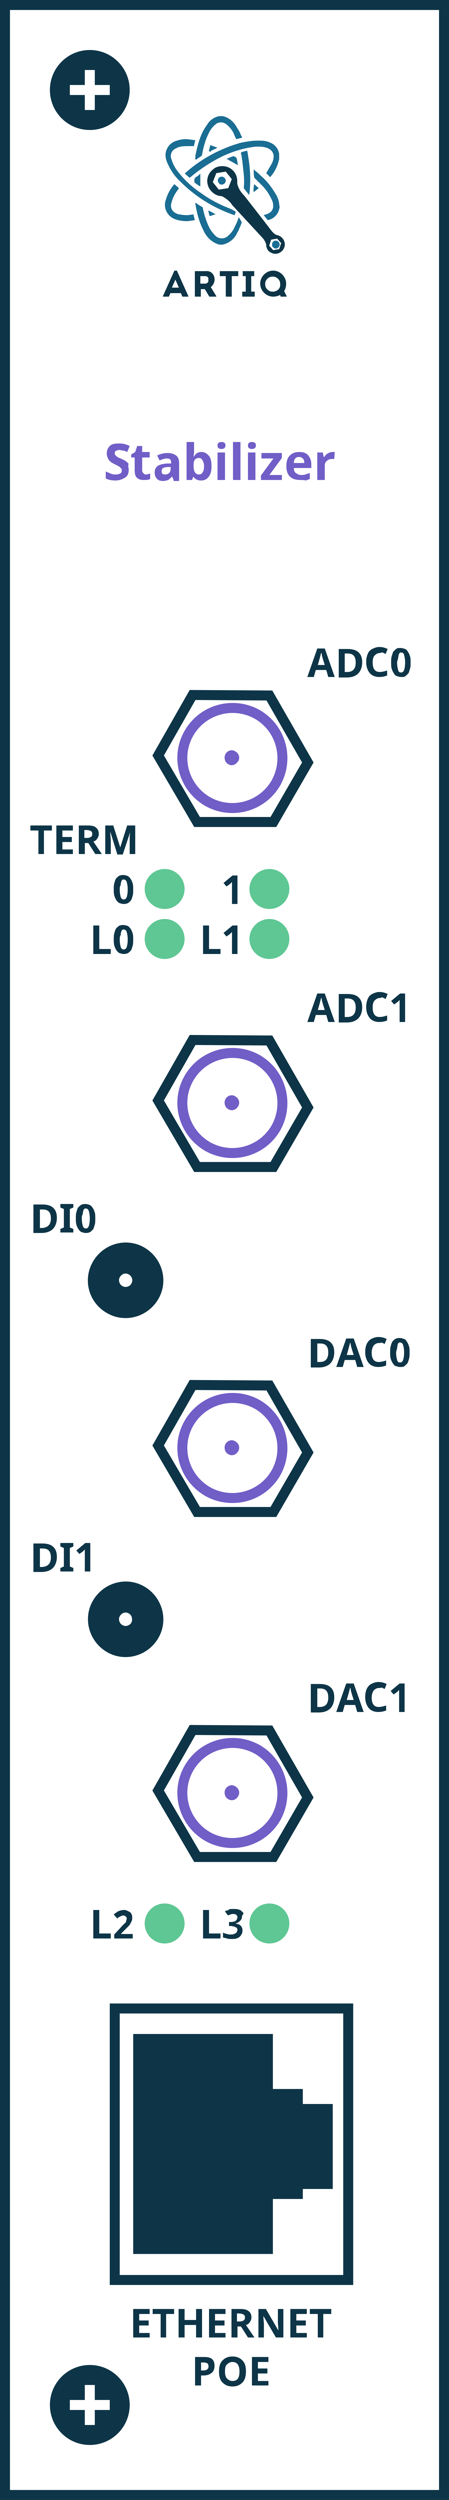
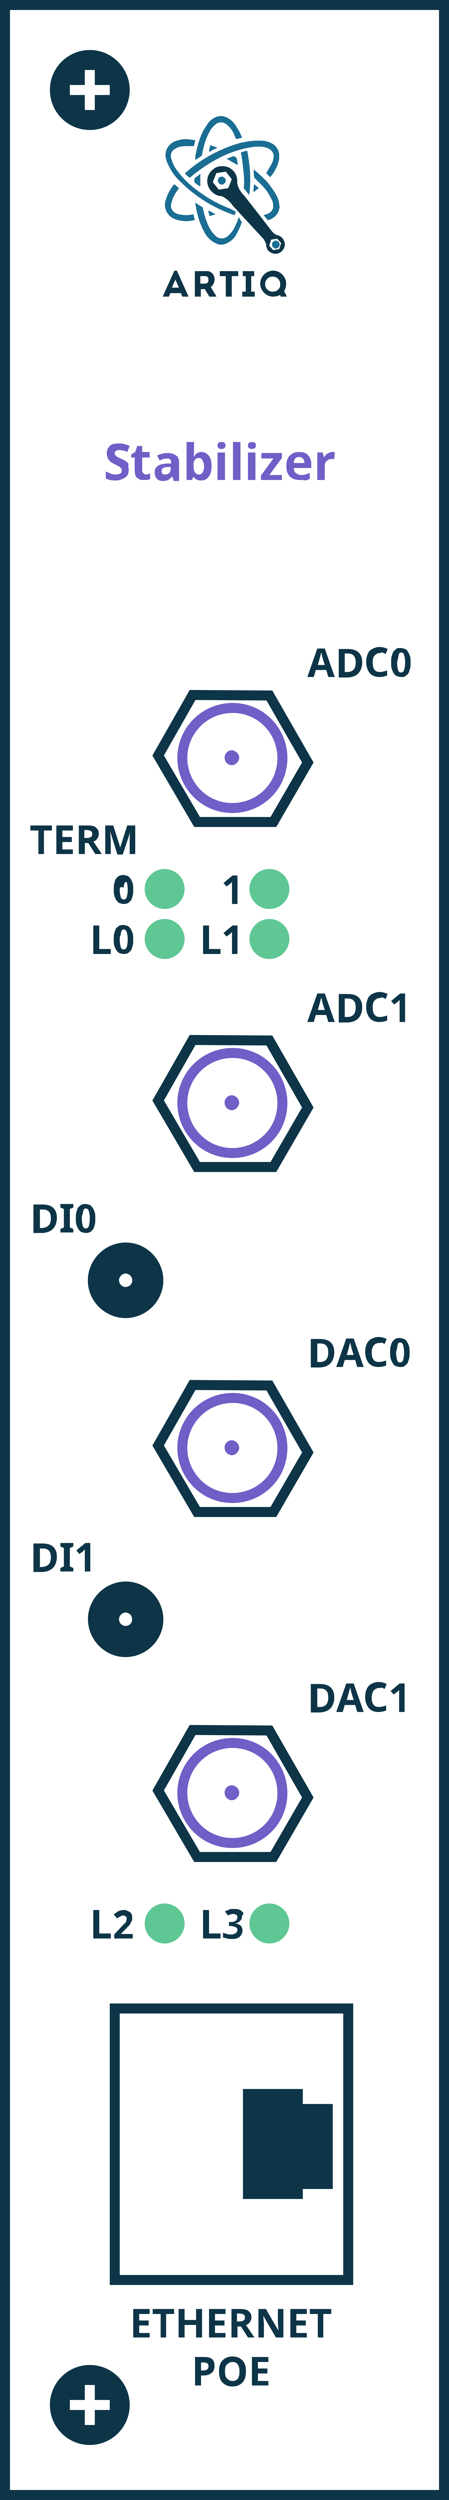
<svg xmlns="http://www.w3.org/2000/svg" version="1.1" x="0px" y="0px" viewBox="3389 147.8 90 500" enable-background="new 3389 147.8 90 500" xml:space="preserve">
  <g id="Kasli">
</g>
  <g id="Kasli_with_backplane">
</g>
  <g id="zotino">
</g>
  <g id="Novo">
</g>
  <g id="IDC_BNC_adapter_copy">
</g>
  <g id="HD68">
</g>
  <g id="Clocker">
</g>
  <g id="Koster">
</g>
  <g id="EEM_Octal">
</g>
  <g id="EEM16x">
</g>
  <g id="BNC_DIO__x28_new_x29_">
</g>
  <g id="Urukul_2_">
</g>
  <g id="Stabiliser">
    <g id="Group_127_1_" transform="translate(764 443)">
      <g id="Group_101_1_">
        <g id="Rectangle_1_14_" transform="translate(-764 -443)">
          <rect x="3389" y="147.8" fill="#FFFFFF" width="90" height="500" />
          <rect x="3390" y="148.8" fill="none" stroke="#0D3547" stroke-width="2" width="88" height="498" />
        </g>
        <g id="Group_100_1_">
          <g enable-background="new    ">
            <path fill="#715EC7" d="M2650.8-201.2c0,0.6-0.2,1.2-0.7,1.5s-1.1,0.6-1.9,0.6c-0.8,0-1.4-0.1-2-0.4v-1.4       c0.5,0.2,0.9,0.4,1.2,0.5c0.3,0.1,0.6,0.1,0.9,0.1c0.3,0,0.6-0.1,0.8-0.2c0.2-0.1,0.3-0.3,0.3-0.6c0-0.1,0-0.3-0.1-0.4       c-0.1-0.1-0.2-0.2-0.3-0.3s-0.5-0.3-0.9-0.5c-0.4-0.2-0.8-0.4-1-0.6c-0.2-0.2-0.4-0.4-0.5-0.7c-0.1-0.3-0.2-0.5-0.2-0.9       c0-0.6,0.2-1.1,0.6-1.5c0.4-0.4,1-0.5,1.8-0.5c0.4,0,0.7,0,1.1,0.1s0.7,0.2,1.1,0.4l-0.5,1.2c-0.4-0.2-0.7-0.3-0.9-0.3       s-0.5-0.1-0.7-0.1c-0.3,0-0.5,0.1-0.7,0.2c-0.2,0.1-0.2,0.3-0.2,0.5c0,0.1,0,0.2,0.1,0.3c0.1,0.1,0.2,0.2,0.3,0.3       c0.1,0.1,0.5,0.3,1,0.5c0.7,0.3,1.1,0.6,1.4,1C2650.6-202.1,2650.8-201.7,2650.8-201.2z" />
            <path fill="#715EC7" d="M2654.2-200.3c0.3,0,0.6-0.1,0.9-0.2v1.1c-0.4,0.2-0.8,0.2-1.4,0.2c-0.6,0-1-0.2-1.3-0.5       c-0.3-0.3-0.4-0.8-0.4-1.4v-2.6h-0.7v-0.6l0.8-0.5l0.4-1.2h1v1.2h1.5v1.1h-1.5v2.6c0,0.2,0.1,0.4,0.2,0.5       C2653.9-200.4,2654-200.3,2654.2-200.3z" />
            <path fill="#715EC7" d="M2659.8-199.2l-0.3-0.7h0c-0.3,0.3-0.5,0.5-0.8,0.7c-0.3,0.1-0.6,0.2-1,0.2c-0.5,0-0.9-0.1-1.2-0.4       c-0.3-0.3-0.5-0.7-0.5-1.3c0-0.6,0.2-1,0.6-1.3c0.4-0.3,1-0.4,1.8-0.5l0.9,0v-0.2c0-0.6-0.3-0.8-0.8-0.8       c-0.4,0-0.9,0.1-1.5,0.4l-0.5-1c0.6-0.3,1.3-0.5,2.1-0.5c0.7,0,1.3,0.2,1.7,0.5s0.6,0.8,0.6,1.5v3.6H2659.8z M2659.3-201.8       l-0.6,0c-0.4,0-0.8,0.1-1,0.2c-0.2,0.1-0.3,0.4-0.3,0.7c0,0.4,0.2,0.6,0.7,0.6c0.3,0,0.6-0.1,0.8-0.3c0.2-0.2,0.3-0.5,0.3-0.8       V-201.8z" />
            <path fill="#715EC7" d="M2665.4-204.8c0.6,0,1.1,0.3,1.5,0.8c0.4,0.5,0.5,1.2,0.5,2.1c0,0.9-0.2,1.6-0.6,2.1s-0.9,0.7-1.5,0.7       c-0.6,0-1.1-0.2-1.5-0.7h-0.1l-0.2,0.6h-1.1v-7.6h1.5v1.8c0,0.2,0,0.6-0.1,1.1h0.1C2664.2-204.5,2664.7-204.8,2665.4-204.8z        M2664.9-203.6c-0.4,0-0.6,0.1-0.8,0.3c-0.2,0.2-0.3,0.6-0.3,1.1v0.2c0,0.6,0.1,1,0.3,1.3c0.2,0.3,0.5,0.4,0.8,0.4       c0.3,0,0.5-0.1,0.7-0.4c0.2-0.3,0.3-0.7,0.3-1.2s-0.1-0.9-0.3-1.2C2665.4-203.5,2665.2-203.6,2664.9-203.6z" />
            <path fill="#715EC7" d="M2668.6-206.1c0-0.5,0.3-0.7,0.8-0.7c0.5,0,0.8,0.2,0.8,0.7c0,0.2-0.1,0.4-0.2,0.5       c-0.1,0.1-0.3,0.2-0.6,0.2C2668.9-205.4,2668.6-205.6,2668.6-206.1z M2670.1-199.2h-1.5v-5.5h1.5V-199.2z" />
            <path fill="#715EC7" d="M2673.2-199.2h-1.5v-7.6h1.5V-199.2z" />
            <path fill="#715EC7" d="M2674.7-206.1c0-0.5,0.3-0.7,0.8-0.7c0.5,0,0.8,0.2,0.8,0.7c0,0.2-0.1,0.4-0.2,0.5       c-0.1,0.1-0.3,0.2-0.6,0.2C2675-205.4,2674.7-205.6,2674.7-206.1z M2676.2-199.2h-1.5v-5.5h1.5V-199.2z" />
            <path fill="#715EC7" d="M2681.6-199.2h-4.3v-0.9l2.5-3.4h-2.4v-1.1h4.1v1l-2.5,3.4h2.5V-199.2z" />
            <path fill="#715EC7" d="M2685.2-199.2c-0.9,0-1.6-0.2-2.1-0.7c-0.5-0.5-0.7-1.2-0.7-2.1c0-0.9,0.2-1.6,0.7-2.1       c0.5-0.5,1.1-0.7,1.9-0.7c0.8,0,1.4,0.2,1.8,0.7s0.6,1,0.6,1.8v0.7h-3.5c0,0.4,0.1,0.8,0.4,1s0.6,0.4,1,0.4       c0.3,0,0.6,0,0.9-0.1s0.6-0.2,0.9-0.3v1.2c-0.3,0.1-0.5,0.2-0.8,0.3C2685.9-199.2,2685.6-199.2,2685.2-199.2z M2684.9-203.8       c-0.3,0-0.6,0.1-0.7,0.3c-0.2,0.2-0.3,0.5-0.3,0.9h2.1c0-0.4-0.1-0.7-0.3-0.9C2685.5-203.7,2685.3-203.8,2684.9-203.8z" />
            <path fill="#715EC7" d="M2691.6-204.8c0.2,0,0.4,0,0.5,0l-0.1,1.4c-0.1,0-0.3,0-0.4,0c-0.5,0-0.8,0.1-1.1,0.4       c-0.3,0.2-0.4,0.6-0.4,1v2.8h-1.5v-5.5h1.1l0.2,0.9h0.1c0.2-0.3,0.4-0.6,0.7-0.7C2691-204.7,2691.3-204.8,2691.6-204.8z" />
          </g>
          <g id="artiq_14_" transform="translate(-785.044 -420.073)">
            <path id="Path_3_14_" fill="#1A6D93" d="M3465.3,174.6c0.4,0,0.8-0.4,0.8-0.8c0-0.4-0.3-0.8-0.8-0.8c-0.4,0-0.8,0.4-0.7,0.8       C3464.5,174.2,3464.9,174.5,3465.3,174.6L3465.3,174.6z" />
            <path id="Path_4_14_" fill="#1A6D93" d="M3447.1,159.6l0.9,0.8c0,0,0,0,0.1,0c1.8-1.5,3.7-2.8,5.8-3.9c2.3-1.2,4.8-2,7.4-2.3       c0.2,0,0.4,0,0.6,0c0.7,0,1.4,0.1,2,0.4c0.6,0.3,1,0.9,1,1.5c0,0.6-0.2,1.2-0.5,1.7c-0.2,0.4-0.5,0.8-0.7,1.2l-0.3,0.5l0.8,0.8       c0.8-0.9,1.4-2,1.7-3.2c0-0.1,0.1-0.3,0.1-0.4c0-0.1,0-0.1,0-0.2v-0.8c0,0,0,0,0,0s0-0.1,0-0.1c-0.2-1-0.8-1.8-1.8-2.2       c-0.6-0.3-1.3-0.4-2-0.4c-0.2,0-0.4,0-0.6,0c-1.1,0-2.1,0.2-3.2,0.4c-4,1.1-7.8,3.1-10.9,5.8c-0.1,0.1-0.2,0.2-0.3,0.2       C3447.2,159.5,3447.2,159.5,3447.1,159.6z" />
            <path id="Path_5_14_" fill="#1A6D93" d="M3449.5,156.7c0.2-0.2,0.5-0.3,0.7-0.5c0.3-0.1,0.4-0.4,0.4-0.7       c0.3-1.5,0.7-2.9,1.4-4.2c0.3-0.6,0.7-1.1,1.2-1.5c0.6-0.6,1.6-0.6,2.3,0c0.5,0.4,0.9,0.9,1.2,1.4c0.2,0.3,0.3,0.7,0.5,1.1       c0.1,0.1,0.1,0.3,0.2,0.4l1.2-0.3c-0.1-0.2-0.2-0.4-0.3-0.6c-0.2-0.5-0.4-0.9-0.7-1.3c-0.6-1.2-1.6-2.1-2.9-2.4h-0.7       c-1.1,0.2-2,0.9-2.5,1.8c-0.3,0.4-0.6,0.9-0.8,1.3c-0.7,1.4-1.1,2.9-1.4,4.4c-0.1,0.3-0.1,0.5-0.1,0.8c0,0.1,0,0.2-0.1,0.3       C3449.4,156.8,3449.5,156.8,3449.5,156.7z" />
            <path id="Path_6_14_" fill="#1A6D93" d="M3448.5,167.8c-0.3,0-0.5,0.1-0.8,0.1c-0.2,0-0.3,0-0.4,0c-0.5,0-1.1-0.1-1.6-0.2       c-0.1,0-0.1,0-0.2-0.1c-0.9-0.3-1.4-1.2-1.1-2.1c0,0,0,0,0,0c0.2-0.9,0.6-1.7,1.1-2.4c0.1-0.1,0.2-0.3,0.3-0.4       c0-0.1,0.1-0.1,0.1-0.2l-0.9-0.8c-0.8,0.9-1.4,2-1.7,3.1c-0.6,1.5,0.2,3.3,1.8,3.9c0.2,0.1,0.4,0.1,0.6,0.2       c0.5,0.1,1.1,0.2,1.6,0.2c0.3,0,0.6,0,1-0.1c0.2,0,0.4,0,0.6-0.1l0.2,0l-0.3-1.2C3448.7,167.8,3448.6,167.8,3448.5,167.8z" />
            <path id="Path_7_14_" fill="#1A6D93" d="M3447.3,167.9c0.1,0,0.3,0,0.4,0C3447.6,167.9,3447.4,167.9,3447.3,167.9z" />
            <path id="Path_8_14_" fill="#1A6D93" d="M3445.7,167.7c0.5,0.2,1,0.2,1.6,0.2C3446.7,167.9,3446.2,167.8,3445.7,167.7z" />
            <path id="Path_9_14_" fill="#1A6D93" d="M3447.3,169.1c-0.6,0-1.1-0.1-1.6-0.2C3446.2,169,3446.7,169.1,3447.3,169.1z" />
            <path id="Path_10_14_" fill="#1A6D93" d="M3448.3,169c-0.4,0-0.7,0.1-1,0.1C3447.6,169.1,3447.9,169.1,3448.3,169z" />
            <path id="Path_11_14_" fill="#1A6D93" d="M3457.7,157.6c-0.1-0.3-0.1-0.7-0.2-1c-0.1-0.3-0.4-0.4-0.7-0.5h0       c-0.3,0.1-0.7,0.3-1,0.4c-0.1,0.1-0.2,0.1-0.4,0.1l2.3,1.3L3457.7,157.6z" />
            <path id="Path_12_14_" fill="#1A6D93" d="M3450.2,159.6C3450.1,159.7,3450.1,159.7,3450.2,159.6c-0.1,0.1-0.2,0.1-0.2,0.2       c-0.2,0.2-0.5,0.4-0.7,0.5c-0.2,0.1-0.3,0.4-0.3,0.6c0,0.1,0,0.1,0,0.2c0,0.1,0,0.2,0,0.2c0.3,0.3,0.6,0.5,0.9,0.7l0.2,0.1       c0,0,0.1,0,0.1,0.1c0,0,0,0,0,0L3450.2,159.6C3450.2,159.6,3450.2,159.6,3450.2,159.6z" />
            <path id="Path_13_14_" fill="#1A6D93" d="M3452.4,155L3452.4,155c0.3-0.1,0.6-0.3,0.9-0.4l0.3-0.2l-1.4-0.5l-0.3,1.2       c0.1,0,0.2,0.1,0.3,0.1c0.1,0,0.1,0,0.2-0.1C3452.3,155.1,3452.3,155,3452.4,155z" />
            <path id="Path_14_14_" fill="#1A6D93" d="M3452.3,155.1C3452.3,155.1,3452.3,155,3452.3,155.1L3452.3,155.1       C3452.3,155,3452.3,155.1,3452.3,155.1z" />
            <path id="Path_15_14_" fill="#1A6D93" d="M3461.9,162.5l-0.9-0.8c-0.1,0.5-0.2,1.1-0.1,1.6L3461.9,162.5z" />
            <path id="Path_16_14_" fill="#1A6D93" d="M3451.9,167C3451.9,167,3451.9,167,3451.9,167c-0.1,0-0.1,0.1-0.1,0.1       c0.1,0.3,0.1,0.5,0.2,0.8l0.1,0.2l1.2-0.4l-0.3-0.1C3452.7,167.4,3452.3,167.2,3451.9,167C3451.9,167,3451.9,167,3451.9,167z" />
            <path id="Path_17_14_" fill="#1A6D93" d="M3454.5,161.8c0.4,0,0.8-0.4,0.8-0.8c0-0.4-0.4-0.8-0.8-0.8c-0.4,0-0.8,0.3-0.8,0.8       C3453.8,161.5,3454.1,161.8,3454.5,161.8z" />
            <path id="Path_18_14_" fill="#0D3547" d="M3464.8,174.9l1.2-0.2l0.4-1.2l-0.8-0.9l-1.2,0.2l-0.4,1.2L3464.8,174.9        M3453.9,162.8l1.9-0.3l0.7-1.8l-1.2-1.5l-1.9,0.3l-0.7,1.8L3453.9,162.8 M3454.6,158.1c1.7,0,3,1.3,3,3c0,0.2,0,0.3,0,0.5       c0.2,0.9,0.7,1.7,1.4,2.4c0,0,3.3,4.2,5.6,7.2c0.3,0.3,0.6,0.6,1,0.7c1,0.2,1.7,1.2,1.5,2.2s-1.2,1.7-2.2,1.5       c-0.4-0.1-0.8-0.3-1.1-0.6c-0.2-0.3-0.4-0.7-0.4-1.1l0,0v-0.1c-0.1-0.4-0.3-0.8-0.6-1.2l-6.2-6.7c-0.5-0.8-1.3-1.4-2.1-1.8       c-0.8,0-1.6-0.4-2.2-1.1c-1.1-1.3-0.9-3.2,0.4-4.2c0,0,0,0,0,0C3453.2,158.3,3453.9,158.1,3454.6,158.1" />
            <path id="Path_19_14_" fill="#0D3547" d="M3444.5,182.4l0.7-1.6l0.7,1.6H3444.5z M3445,179l-2.3,5.1v0.1h1.2l0.3-0.7h2.1       l0.3,0.7h1.2v-0.1l-2.3-5.1L3445,179z" />
            <path id="Path_20_14_" fill="#0D3547" d="M3451.2,181.6h-1v-1.5h1c0.4,0,0.7,0.3,0.6,0.7c0,0,0,0,0,0.1       C3451.9,181.2,3451.6,181.6,3451.2,181.6C3451.2,181.6,3451.2,181.6,3451.2,181.6z M3452.3,182.3c0.6-0.5,0.9-1.3,0.7-2       c-0.2-0.8-0.9-1.3-1.7-1.2h-2.2v5.1h1.2v-1.5h0.8l0.9,1.5h1.4v-0.1L3452.3,182.3L3452.3,182.3z" />
            <path id="Path_21_14_" fill="#0D3547" d="M3455.3,180.1v4.1h1.2v-4.1h1.3v-1h-3.7v1H3455.3z" />
            <path id="Path_22_14_" fill="#0D3547" d="M3458.7,179.1v1h0.6v3.1h-0.7v1h2.5v-1h-0.7v-3.1h0.6v-1H3458.7z" />
            <path id="Path_23_14_" fill="#0D3547" d="M3464.8,183.2c-0.8,0.1-1.6-0.6-1.6-1.4c-0.1-0.8,0.6-1.6,1.4-1.6       c0.8-0.1,1.6,0.6,1.6,1.4c0,0,0,0.1,0,0.1c0.1,0.8-0.5,1.4-1.3,1.5C3464.9,183.2,3464.8,183.2,3464.8,183.2z M3467,183.1       c0.3-0.5,0.4-1,0.4-1.5c0-1.4-1.2-2.6-2.6-2.6c-1.4,0-2.6,1.2-2.6,2.6c0,1.4,1.2,2.6,2.6,2.6c0.5,0,0.9-0.1,1.3-0.3l0.1,0       l0.1,0.3h1.2v-0.1L3467,183.1L3467,183.1z" />
            <path id="Path_24_14_" fill="#1A6D93" d="M3456.4,166.7L3456.4,166.7c-2.1-0.8-4.1-1.8-5.9-3.1c-1.8-1.2-3.4-2.6-4.7-4.3       c-0.6-0.7-1.1-1.6-1.4-2.6c-0.3-0.8,0-1.7,0.8-2.1c0.2-0.1,0.4-0.2,0.6-0.3c0.7-0.2,1.4-0.2,2.1-0.2l0.3,0l0.4,0l0.3,0l0.3-1.2       l-0.2,0c-0.2,0-0.4-0.1-0.6-0.1c-0.4,0-0.7-0.1-1-0.1c-0.7,0-1.3,0.1-1.9,0.3c-1.1,0.3-1.9,1.1-2.2,2.2c-0.2,0.8,0,1.7,0.4,2.5       c0.6,1.3,1.4,2.5,2.5,3.5c2.8,2.8,6.1,4.9,9.7,6.3c0.3,0.1,0.5,0.2,0.8,0.3c0.1,0,0.2,0.1,0.4,0.1l0.2-0.7L3456.4,166.7z" />
            <path id="Path_25_14_" fill="#1A6D93" d="M3466,165.6C3465.9,165.6,3465.9,165.6,3466,165.6c-0.1-0.8-0.4-1.5-0.8-2.1       c-0.8-1.3-1.7-2.5-2.9-3.5c-0.3-0.3-0.6-0.6-1-0.9c-0.1-0.1-0.3-0.2-0.4-0.4v0c0,0,0,0,0,0.1l0,0.3c0,0.4,0,0.8,0.1,1.2       c0,0.1,0.1,0.2,0.1,0.2c0.2,0.2,0.4,0.4,0.5,0.5c0.3,0.3,0.6,0.6,1,1c0.9,0.9,1.5,1.9,2,3c0.2,0.4,0.2,0.9,0.2,1.3       c-0.1,0.7-0.6,1.2-1.3,1.4c-0.2,0.1-0.4,0.1-0.6,0.2l0.8,1c0.1,0,0.3-0.1,0.4-0.1c0.9-0.3,1.7-1.1,1.9-2.1l0.1-0.3L3466,165.6       L3466,165.6z" />
            <path id="Path_26_14_" fill="#1A6D93" d="M3458.4,155.7c0.1,0.4,0.1,0.8,0.2,1.2c0.1,0.9,0.2,1.9,0.3,2.8       c0.1,0.9,0.1,1.9,0,2.8l1.1,1.4c0-0.3,0.1-0.6,0.1-0.9c0.2-2.1,0.1-4.1-0.2-6.2c-0.1-0.4-0.1-0.8-0.2-1.2       c0-0.2-0.1-0.4-0.1-0.6l-1.2,0.3c0,0,0,0,0,0.1C3458.3,155.6,3458.3,155.7,3458.4,155.7z" />
            <path id="Path_27_14_" fill="#1A6D93" d="M3457.9,168.3c-0.2,0.6-0.4,1.2-0.7,1.7c-0.3,0.8-0.8,1.5-1.5,2.1       c-0.7,0.6-1.7,0.6-2.4,0c-0.5-0.5-1-1.1-1.3-1.7c-0.6-1.2-1-2.5-1.3-3.9l0,0c0-0.1,0-0.2-0.1-0.2c-0.3-0.2-0.7-0.4-1.1-0.7       c-0.1-0.1-0.2-0.1-0.3-0.2c0,0.1,0,0.2,0,0.2c0,0.2,0.1,0.4,0.1,0.6c0.3,1.7,0.8,3.4,1.6,4.9c0.6,1.3,1.7,2.3,3.1,2.7h0.7       c1.3-0.3,2.4-1.2,2.9-2.4c0.2-0.3,0.3-0.5,0.4-0.8c0.2-0.4,0.4-0.9,0.5-1.3L3457.9,168.3z" />
          </g>
          <g id="Group_18_14_" transform="translate(-566 -530)">
            <circle id="Ellipse_6_14_" fill="#0D3547" cx="3209" cy="252.8" r="8" />
            <rect id="Rectangle_2_14_" x="3208" y="248.8" fill="#FFFFFF" width="2" height="8" />
            <rect id="Rectangle_3_14_" x="3205" y="251.8" fill="#FFFFFF" width="8" height="2" />
          </g>
          <g id="Group_93_1_">
            <g>
              <path id="Intersection_1_13_" fill="none" stroke="#0D3547" stroke-width="2" d="M2679.8-130.8l-15.3,0l-7.8-13.3l6.9-12.1        l15.4,0.1l7.7,13.4L2679.8-130.8z" />
              <path fill="none" stroke="#715EC7" stroke-width="2" stroke-miterlimit="10" d="M2662.9-148.6c2.8-4.8,8.9-6.4,13.7-3.7        c4.8,2.8,6.4,8.9,3.7,13.7c-2.8,4.8-8.9,6.4-13.7,3.7C2661.8-137.7,2660.1-143.8,2662.9-148.6z" />
              <path fill="#715EC7" d="M2670.2-144.4c0.4-0.7,1.3-1,2-0.5c0.7,0.4,1,1.3,0.5,2s-1.3,1-2,0.5        C2670.1-142.7,2669.8-143.7,2670.2-144.4z" />
            </g>
            <g enable-background="new    ">
              <path fill="#0D3547" d="M2690.8-159.8l-0.4-1.4h-2.1l-0.4,1.4h-1.3l2-5.7h1.5l2,5.7H2690.8z M2690.1-162.2        c-0.4-1.2-0.6-1.9-0.6-2.1s-0.1-0.3-0.1-0.4c-0.1,0.3-0.3,1.2-0.7,2.5H2690.1z" />
              <path fill="#0D3547" d="M2697.6-162.7c0,0.9-0.3,1.7-0.8,2.2s-1.3,0.8-2.3,0.8h-1.6v-5.7h1.8c0.9,0,1.7,0.2,2.2,0.7        S2697.6-163.6,2697.6-162.7z M2696.3-162.7c0-1.2-0.5-1.8-1.6-1.8h-0.6v3.7h0.5C2695.7-160.8,2696.3-161.4,2696.3-162.7z" />
              <path fill="#0D3547" d="M2701.2-164.6c-0.5,0-0.8,0.2-1.1,0.5s-0.4,0.8-0.4,1.4c0,1.3,0.5,1.9,1.4,1.9c0.4,0,0.9-0.1,1.5-0.3        v1c-0.5,0.2-1,0.3-1.6,0.3c-0.8,0-1.5-0.3-1.9-0.8s-0.7-1.2-0.7-2.2c0-0.6,0.1-1.1,0.3-1.6s0.5-0.8,0.9-1s0.9-0.4,1.4-0.4        c0.6,0,1.1,0.1,1.7,0.4l-0.4,1c-0.2-0.1-0.4-0.2-0.6-0.3S2701.4-164.6,2701.2-164.6z" />
              <path fill="#0D3547" d="M2707.3-162.7c0,0.5,0,0.9-0.1,1.2s-0.2,0.7-0.3,0.9s-0.4,0.4-0.6,0.6s-0.5,0.2-0.9,0.2        c-0.3,0-0.6-0.1-0.9-0.2s-0.4-0.3-0.6-0.6s-0.3-0.6-0.4-0.9s-0.1-0.8-0.1-1.2s0-0.9,0.1-1.2s0.2-0.7,0.3-0.9s0.4-0.4,0.6-0.6        s0.5-0.2,0.9-0.2c0.3,0,0.6,0.1,0.9,0.2s0.4,0.3,0.6,0.6s0.3,0.6,0.4,0.9S2707.3-163.1,2707.3-162.7z M2704.6-162.7        c0,0.7,0.1,1.1,0.2,1.5s0.3,0.5,0.6,0.5c0.3,0,0.5-0.2,0.6-0.5s0.2-0.8,0.2-1.5c0-0.7-0.1-1.1-0.2-1.5s-0.3-0.5-0.6-0.5        c-0.1,0-0.3,0-0.3,0.1s-0.2,0.2-0.2,0.4s-0.1,0.4-0.1,0.6S2704.6-163,2704.6-162.7z" />
            </g>
          </g>
          <g id="Group_77_3_" transform="translate(-566 -67)">
            <circle id="Ellipse_6-2_14_" fill="#0D3547" cx="3209" cy="252.8" r="8" />
            <rect id="Rectangle_2-2_14_" x="3208" y="248.8" fill="#FFFFFF" width="2" height="8" />
            <rect id="Rectangle_3-2_14_" x="3205" y="251.8" fill="#FFFFFF" width="8" height="2" />
          </g>
          <g id="Group_94_1_" transform="translate(0 49)">
            <g>
              <path id="Intersection_1_4_" fill="none" stroke="#0D3547" stroke-width="2" d="M2679.8-110.8l-15.3,0l-7.8-13.3l6.9-12.1        l15.4,0.1l7.7,13.4L2679.8-110.8z" />
              <path fill="none" stroke="#715EC7" stroke-width="2" stroke-miterlimit="10" d="M2662.9-128.6c2.8-4.8,8.9-6.4,13.7-3.7        c4.8,2.8,6.4,8.9,3.7,13.7c-2.8,4.8-8.9,6.4-13.7,3.7C2661.8-117.7,2660.1-123.8,2662.9-128.6z" />
              <path fill="#715EC7" d="M2670.2-124.4c0.4-0.7,1.3-1,2-0.5c0.7,0.4,1,1.3,0.5,2c-0.4,0.7-1.3,1-2,0.5        C2670.1-122.7,2669.8-123.7,2670.2-124.4z" />
            </g>
            <g enable-background="new    ">
              <path fill="#0D3547" d="M2690.8-139.8l-0.4-1.4h-2.1l-0.4,1.4h-1.3l2-5.7h1.5l2,5.7H2690.8z M2690.1-142.2        c-0.4-1.2-0.6-1.9-0.6-2.1s-0.1-0.3-0.1-0.4c-0.1,0.3-0.3,1.2-0.7,2.5H2690.1z" />
              <path fill="#0D3547" d="M2697.6-142.7c0,0.9-0.3,1.7-0.8,2.2s-1.3,0.8-2.3,0.8h-1.6v-5.7h1.8c0.9,0,1.7,0.2,2.2,0.7        S2697.6-143.6,2697.6-142.7z M2696.3-142.7c0-1.2-0.5-1.8-1.6-1.8h-0.6v3.7h0.5C2695.7-140.8,2696.3-141.4,2696.3-142.7z" />
              <path fill="#0D3547" d="M2701.2-144.6c-0.5,0-0.8,0.2-1.1,0.5s-0.4,0.8-0.4,1.4c0,1.3,0.5,1.9,1.4,1.9c0.4,0,0.9-0.1,1.5-0.3        v1c-0.5,0.2-1,0.3-1.6,0.3c-0.8,0-1.5-0.3-1.9-0.8s-0.7-1.2-0.7-2.2c0-0.6,0.1-1.1,0.3-1.6s0.5-0.8,0.9-1s0.9-0.4,1.4-0.4        c0.6,0,1.1,0.1,1.7,0.4l-0.4,1c-0.2-0.1-0.4-0.2-0.6-0.3S2701.4-144.6,2701.2-144.6z" />
              <path fill="#0D3547" d="M2706.3-139.8h-1.2v-3.3c0-0.1,0-0.1,0-0.2s0-0.2,0-0.3s0-0.2,0-0.3s0-0.2,0-0.3c0,0,0,0-0.1,0.1        s-0.1,0.1-0.1,0.1s-0.1,0.1-0.1,0.1s-0.1,0.1-0.1,0.1l-0.7,0.5l-0.6-0.7l1.8-1.5h1V-139.8z" />
            </g>
          </g>
          <g id="Group_95_1_" transform="translate(0 98)">
            <g enable-background="new    ">
              <path fill="#0D3547" d="M2692-122.7c0,0.9-0.3,1.7-0.8,2.2s-1.3,0.8-2.3,0.8h-1.6v-5.7h1.8c0.9,0,1.7,0.2,2.2,0.7        S2692-123.6,2692-122.7z M2690.8-122.7c0-1.2-0.5-1.8-1.6-1.8h-0.6v3.7h0.5C2690.2-120.8,2690.8-121.4,2690.8-122.7z" />
              <path fill="#0D3547" d="M2696.6-119.8l-0.4-1.4h-2.1l-0.4,1.4h-1.3l2-5.7h1.5l2,5.7H2696.6z M2695.9-122.2        c-0.4-1.2-0.6-1.9-0.6-2.1c0-0.2-0.1-0.3-0.1-0.4c-0.1,0.3-0.3,1.2-0.7,2.5H2695.9z" />
              <path fill="#0D3547" d="M2701-124.6c-0.5,0-0.8,0.2-1.1,0.5c-0.2,0.3-0.4,0.8-0.4,1.4c0,1.3,0.5,1.9,1.4,1.9        c0.4,0,0.9-0.1,1.5-0.3v1c-0.5,0.2-1,0.3-1.6,0.3c-0.8,0-1.5-0.3-1.9-0.8s-0.7-1.2-0.7-2.2c0-0.6,0.1-1.1,0.3-1.6        c0.2-0.4,0.5-0.8,0.9-1s0.9-0.4,1.4-0.4c0.6,0,1.1,0.1,1.7,0.4l-0.4,1c-0.2-0.1-0.4-0.2-0.6-0.3        C2701.4-124.6,2701.2-124.6,2701-124.6z" />
              <path fill="#0D3547" d="M2707.1-122.7c0,0.5,0,0.9-0.1,1.2c-0.1,0.4-0.2,0.7-0.3,0.9c-0.2,0.3-0.4,0.4-0.6,0.6        s-0.5,0.2-0.9,0.2c-0.3,0-0.6-0.1-0.9-0.2s-0.4-0.3-0.6-0.6c-0.2-0.3-0.3-0.6-0.4-0.9c-0.1-0.4-0.1-0.8-0.1-1.2s0-0.9,0.1-1.2        c0.1-0.4,0.2-0.7,0.3-0.9c0.2-0.3,0.4-0.4,0.6-0.6c0.2-0.1,0.5-0.2,0.9-0.2c0.3,0,0.6,0.1,0.9,0.2s0.4,0.3,0.6,0.6        c0.2,0.3,0.3,0.6,0.4,0.9C2707.1-123.6,2707.1-123.1,2707.1-122.7z M2704.4-122.7c0,0.7,0.1,1.1,0.2,1.5s0.3,0.5,0.6,0.5        c0.3,0,0.5-0.2,0.6-0.5c0.1-0.3,0.2-0.8,0.2-1.5c0-0.7-0.1-1.1-0.2-1.5c-0.1-0.3-0.3-0.5-0.6-0.5c-0.1,0-0.3,0-0.3,0.1        c-0.1,0.1-0.2,0.2-0.2,0.4s-0.1,0.4-0.1,0.6S2704.4-123,2704.4-122.7z" />
            </g>
            <g>
              <path id="Intersection_1_14_" fill="none" stroke="#0D3547" stroke-width="2" d="M2679.8-90.8l-15.3,0l-7.8-13.3l6.9-12.1        l15.4,0.1l7.7,13.4L2679.8-90.8z" />
              <path fill="none" stroke="#715EC7" stroke-width="2" stroke-miterlimit="10" d="M2662.9-108.6c2.8-4.8,8.9-6.4,13.7-3.7        c4.8,2.8,6.4,8.9,3.7,13.7c-2.8,4.8-8.9,6.4-13.7,3.7C2661.8-97.7,2660.1-103.8,2662.9-108.6z" />
              <path fill="#715EC7" d="M2670.2-104.4c0.4-0.7,1.3-1,2-0.5c0.7,0.4,1,1.3,0.5,2c-0.4,0.7-1.3,1-2,0.5        C2670.1-102.7,2669.8-103.7,2670.2-104.4z" />
            </g>
          </g>
          <g id="Group_96_1_" transform="translate(0 147)">
            <g>
              <path id="Intersection_1_15_" fill="none" stroke="#0D3547" stroke-width="2" d="M2679.8-70.8l-15.3,0l-7.8-13.3l6.9-12.1        l15.4,0.1l7.7,13.4L2679.8-70.8z" />
              <path fill="none" stroke="#715EC7" stroke-width="2" stroke-miterlimit="10" d="M2662.9-88.6c2.8-4.8,8.9-6.4,13.7-3.7        c4.8,2.8,6.4,8.9,3.7,13.7c-2.8,4.8-8.9,6.4-13.7,3.7C2661.8-77.7,2660.1-83.8,2662.9-88.6z" />
              <path fill="#715EC7" d="M2670.2-84.4c0.4-0.7,1.3-1,2-0.5c0.7,0.4,1,1.3,0.5,2c-0.4,0.7-1.3,1-2,0.5        C2670.1-82.7,2669.8-83.7,2670.2-84.4z" />
            </g>
            <g enable-background="new    ">
              <path fill="#0D3547" d="M2692-102.7c0,0.9-0.3,1.7-0.8,2.2s-1.3,0.8-2.3,0.8h-1.6v-5.7h1.8c0.9,0,1.7,0.2,2.2,0.7        S2692-103.6,2692-102.7z M2690.8-102.7c0-1.2-0.5-1.8-1.6-1.8h-0.6v3.7h0.5C2690.2-100.8,2690.8-101.4,2690.8-102.7z" />
              <path fill="#0D3547" d="M2696.6-99.8l-0.4-1.4h-2.1l-0.4,1.4h-1.3l2-5.7h1.5l2,5.7H2696.6z M2695.9-102.2        c-0.4-1.2-0.6-1.9-0.6-2.1c0-0.2-0.1-0.3-0.1-0.4c-0.1,0.3-0.3,1.2-0.7,2.5H2695.9z" />
              <path fill="#0D3547" d="M2701-104.6c-0.5,0-0.8,0.2-1.1,0.5c-0.2,0.3-0.4,0.8-0.4,1.4c0,1.3,0.5,1.9,1.4,1.9        c0.4,0,0.9-0.1,1.5-0.3v1c-0.5,0.2-1,0.3-1.6,0.3c-0.8,0-1.5-0.3-1.9-0.8s-0.7-1.2-0.7-2.2c0-0.6,0.1-1.1,0.3-1.6        c0.2-0.4,0.5-0.8,0.9-1s0.9-0.4,1.4-0.4c0.6,0,1.1,0.1,1.7,0.4l-0.4,1c-0.2-0.1-0.4-0.2-0.6-0.3        C2701.4-104.6,2701.2-104.6,2701-104.6z" />
              <path fill="#0D3547" d="M2706.2-99.8h-1.2v-3.3c0-0.1,0-0.2,0-0.2c0-0.1,0-0.2,0-0.3c0-0.1,0-0.2,0-0.3c0-0.1,0-0.2,0-0.3        c0,0,0,0-0.1,0.1s-0.1,0.1-0.1,0.1c0,0-0.1,0.1-0.1,0.1s-0.1,0.1-0.1,0.1l-0.7,0.5l-0.6-0.7l1.8-1.5h1V-99.8z" />
            </g>
          </g>
          <g id="Group_57_1_" transform="translate(-1196 -542)">
            <circle id="Ellipse_4_5_" fill="#5EC793" cx="3854" cy="424.6" r="4" />
            <g enable-background="new    ">
              <path fill="#0D3547" d="M3829.9,417.6h-1.2v-4.7h-1.6v-1h4.3v1h-1.6V417.6z" />
              <path fill="#0D3547" d="M3835.6,417.6h-3.3v-5.7h3.3v1h-2.1v1.3h1.9v1h-1.9v1.5h2.1V417.6z" />
              <path fill="#0D3547" d="M3838,415.4v2.2h-1.2v-5.7h1.7c0.8,0,1.4,0.1,1.7,0.4c0.4,0.3,0.6,0.7,0.6,1.3c0,0.3-0.1,0.6-0.3,0.9        c-0.2,0.3-0.4,0.5-0.8,0.6l1.7,2.5h-1.3l-1.4-2.2H3838z M3838,414.4h0.4c0.4,0,0.7-0.1,0.8-0.2c0.2-0.1,0.3-0.3,0.3-0.6        c0-0.3-0.1-0.5-0.3-0.6c-0.2-0.1-0.5-0.2-0.9-0.2h-0.4V414.4z" />
              <path fill="#0D3547" d="M3844.5,417.6l-1.4-4.5h0c0,0.9,0.1,1.5,0.1,1.8v2.7h-1.1v-5.7h1.6l1.4,4.4h0l1.4-4.4h1.6v5.7h-1.1        v-2.7c0-0.1,0-0.3,0-0.4s0-0.6,0.1-1.3h0l-1.5,4.5H3844.5z" />
            </g>
            <g enable-background="new    ">
              <path fill="#0D3547" d="M3829.9,417.6h-1.2v-4.7h-1.6v-1h4.3v1h-1.6V417.6z" />
              <path fill="#0D3547" d="M3835.6,417.6h-3.3v-5.7h3.3v1h-2.1v1.3h1.9v1h-1.9v1.5h2.1V417.6z" />
              <path fill="#0D3547" d="M3838,415.4v2.2h-1.2v-5.7h1.7c0.8,0,1.4,0.1,1.7,0.4c0.4,0.3,0.6,0.7,0.6,1.3c0,0.3-0.1,0.6-0.3,0.9        c-0.2,0.3-0.4,0.5-0.8,0.6l1.7,2.5h-1.3l-1.4-2.2H3838z M3838,414.4h0.4c0.4,0,0.7-0.1,0.8-0.2c0.2-0.1,0.3-0.3,0.3-0.6        c0-0.3-0.1-0.5-0.3-0.6c-0.2-0.1-0.5-0.2-0.9-0.2h-0.4V414.4z" />
              <path fill="#0D3547" d="M3844.5,417.6l-1.4-4.5h0c0,0.9,0.1,1.5,0.1,1.8v2.7h-1.1v-5.7h1.6l1.4,4.4h0l1.4-4.4h1.6v5.7h-1.1        v-2.7c0-0.1,0-0.3,0-0.4s0-0.6,0.1-1.3h0l-1.5,4.5H3844.5z" />
            </g>
            <g enable-background="new    ">
-               <path fill="#0D3547" d="M3847.7,424.7c0,0.5,0,0.9-0.1,1.2c-0.1,0.4-0.2,0.7-0.3,0.9c-0.2,0.3-0.4,0.4-0.6,0.6        c-0.2,0.1-0.5,0.2-0.9,0.2c-0.3,0-0.6-0.1-0.9-0.2c-0.2-0.1-0.4-0.3-0.6-0.6c-0.2-0.3-0.3-0.6-0.4-0.9        c-0.1-0.4-0.1-0.8-0.1-1.2s0-0.9,0.1-1.2c0.1-0.4,0.2-0.7,0.3-0.9s0.4-0.4,0.6-0.6c0.2-0.1,0.5-0.2,0.9-0.2        c0.3,0,0.6,0.1,0.9,0.2c0.2,0.1,0.4,0.3,0.6,0.6s0.3,0.6,0.4,0.9C3847.7,423.8,3847.7,424.3,3847.7,424.7z M3845,424.7        c0,0.7,0.1,1.1,0.2,1.5c0.1,0.3,0.3,0.5,0.6,0.5c0.3,0,0.5-0.2,0.6-0.5c0.1-0.3,0.2-0.8,0.2-1.5c0-0.7-0.1-1.1-0.2-1.5        c-0.1-0.3-0.3-0.5-0.6-0.5c-0.1,0-0.3,0-0.3,0.1c-0.1,0.1-0.2,0.2-0.2,0.4c-0.1,0.2-0.1,0.4-0.1,0.6        C3845,424.1,3845,424.4,3845,424.7z" />
+               <path fill="#0D3547" d="M3847.7,424.7c0,0.5,0,0.9-0.1,1.2c-0.1,0.4-0.2,0.7-0.3,0.9c-0.2,0.3-0.4,0.4-0.6,0.6        c-0.2,0.1-0.5,0.2-0.9,0.2c-0.3,0-0.6-0.1-0.9-0.2c-0.2-0.1-0.4-0.3-0.6-0.6c-0.2-0.3-0.3-0.6-0.4-0.9        c-0.1-0.4-0.1-0.8-0.1-1.2s0-0.9,0.1-1.2c0.1-0.4,0.2-0.7,0.3-0.9s0.4-0.4,0.6-0.6c0.2-0.1,0.5-0.2,0.9-0.2        c0.3,0,0.6,0.1,0.9,0.2c0.2,0.1,0.4,0.3,0.6,0.6s0.3,0.6,0.4,0.9C3847.7,423.8,3847.7,424.3,3847.7,424.7z M3845,424.7        c0,0.7,0.1,1.1,0.2,1.5c0.1,0.3,0.3,0.5,0.6,0.5c0.3,0,0.5-0.2,0.6-0.5c0.1-0.3,0.2-0.8,0.2-1.5c0-0.7-0.1-1.1-0.2-1.5        c-0.1,0-0.3,0-0.3,0.1c-0.1,0.1-0.2,0.2-0.2,0.4c-0.1,0.2-0.1,0.4-0.1,0.6        C3845,424.1,3845,424.4,3845,424.7z" />
            </g>
            <circle id="Ellipse_4_6_" fill="#5EC793" cx="3875" cy="424.6" r="4" />
            <g enable-background="new    ">
              <path fill="#0D3547" d="M3868.7,427.6h-1.2v-3.3c0-0.1,0-0.1,0-0.2c0-0.1,0-0.2,0-0.3s0-0.2,0-0.3s0-0.2,0-0.3        c0,0,0,0-0.1,0.1s-0.1,0.1-0.1,0.1s-0.1,0.1-0.1,0.1c0,0-0.1,0.1-0.1,0.1l-0.7,0.5l-0.6-0.7l1.8-1.5h1V427.6z" />
            </g>
            <circle id="Ellipse_4_8_" fill="#5EC793" cx="3854" cy="434.6" r="4" />
            <g enable-background="new    ">
              <path fill="#0D3547" d="M3839.7,437.6v-5.7h1.2v4.7h2.3v1H3839.7z" />
              <path fill="#0D3547" d="M3847.7,434.7c0,0.5,0,0.9-0.1,1.2c-0.1,0.4-0.2,0.7-0.3,0.9c-0.2,0.3-0.4,0.4-0.6,0.6        c-0.2,0.1-0.5,0.2-0.9,0.2c-0.3,0-0.6-0.1-0.9-0.2c-0.2-0.1-0.4-0.3-0.6-0.6c-0.2-0.3-0.3-0.6-0.4-0.9        c-0.1-0.4-0.1-0.8-0.1-1.2s0-0.9,0.1-1.2c0.1-0.4,0.2-0.7,0.3-0.9s0.4-0.4,0.6-0.6c0.2-0.1,0.5-0.2,0.9-0.2        c0.3,0,0.6,0.1,0.9,0.2c0.2,0.1,0.4,0.3,0.6,0.6s0.3,0.6,0.4,0.9C3847.7,433.8,3847.7,434.3,3847.7,434.7z M3845,434.7        c0,0.7,0.1,1.1,0.2,1.5c0.1,0.3,0.3,0.5,0.6,0.5c0.3,0,0.5-0.2,0.6-0.5c0.1-0.3,0.2-0.8,0.2-1.5c0-0.7-0.1-1.1-0.2-1.5        c-0.1-0.3-0.3-0.5-0.6-0.5c-0.1,0-0.3,0-0.3,0.1c-0.1,0.1-0.2,0.2-0.2,0.4c-0.1,0.2-0.1,0.4-0.1,0.6        C3845,434.1,3845,434.4,3845,434.7z" />
            </g>
            <circle id="Ellipse_4_7_" fill="#5EC793" cx="3875" cy="434.6" r="4" />
            <g enable-background="new    ">
              <path fill="#0D3547" d="M3861.7,437.6v-5.7h1.2v4.7h2.3v1H3861.7z" />
              <path fill="#0D3547" d="M3868.7,437.6h-1.2v-3.3c0-0.1,0-0.1,0-0.2c0-0.1,0-0.2,0-0.3s0-0.2,0-0.3s0-0.2,0-0.3        c0,0,0,0-0.1,0.1s-0.1,0.1-0.1,0.1s-0.1,0.1-0.1,0.1c0,0-0.1,0.1-0.1,0.1l-0.7,0.5l-0.6-0.7l1.8-1.5h1V437.6z" />
            </g>
            <circle id="Ellipse_4_9_" fill="#5EC793" cx="3854" cy="631.5" r="4" />
            <g enable-background="new    ">
              <path fill="#0D3547" d="M3839.7,634.5v-5.7h1.2v4.7h2.3v1H3839.7z" />
              <path fill="#0D3547" d="M3847.7,634.5h-3.8v-0.8l1.3-1.4c0.2-0.2,0.3-0.4,0.5-0.5c0.1-0.2,0.3-0.3,0.4-0.4        c0.1-0.1,0.2-0.3,0.2-0.4s0.1-0.3,0.1-0.5c0-0.2-0.1-0.3-0.2-0.4c-0.1-0.1-0.3-0.2-0.5-0.2c-0.2,0-0.4,0.1-0.6,0.2        c-0.2,0.1-0.4,0.2-0.6,0.4l-0.7-0.8c0.1-0.1,0.2-0.2,0.4-0.3c0.1-0.1,0.3-0.2,0.4-0.3c0.2-0.1,0.3-0.1,0.5-0.2        c0.2,0,0.4-0.1,0.6-0.1c0.3,0,0.5,0,0.7,0.1c0.2,0.1,0.4,0.2,0.6,0.3c0.2,0.1,0.3,0.3,0.4,0.5s0.1,0.4,0.1,0.7        c0,0.2,0,0.4-0.1,0.6s-0.2,0.4-0.3,0.6c-0.1,0.2-0.3,0.4-0.5,0.6c-0.2,0.2-0.4,0.4-0.6,0.6l-0.7,0.7v0.1h2.3V634.5z" />
            </g>
            <circle id="Ellipse_4_4_" fill="#5EC793" cx="3875" cy="631.5" r="4" />
            <g enable-background="new    ">
              <path fill="#0D3547" d="M3861.7,634.5v-5.7h1.2v4.7h2.3v1H3861.7z" />
              <path fill="#0D3547" d="M3869.5,630.1c0,0.2,0,0.4-0.1,0.5c-0.1,0.2-0.2,0.3-0.3,0.4c-0.1,0.1-0.2,0.2-0.4,0.3        c-0.1,0.1-0.3,0.1-0.5,0.2v0c0.5,0.1,0.8,0.2,1,0.4c0.2,0.2,0.4,0.5,0.4,0.9c0,0.2,0,0.5-0.1,0.7s-0.2,0.4-0.4,0.6        c-0.2,0.2-0.4,0.3-0.7,0.4c-0.3,0.1-0.6,0.1-1,0.1c-0.3,0-0.6,0-0.9-0.1c-0.3-0.1-0.5-0.1-0.8-0.2v-1c0.1,0.1,0.2,0.1,0.4,0.2        c0.1,0,0.3,0.1,0.4,0.1c0.1,0,0.3,0.1,0.4,0.1c0.1,0,0.2,0,0.4,0c0.2,0,0.4,0,0.6-0.1s0.3-0.1,0.4-0.2        c0.1-0.1,0.2-0.2,0.2-0.3c0-0.1,0.1-0.2,0.1-0.3c0-0.1,0-0.2-0.1-0.3c0-0.1-0.1-0.2-0.2-0.2c-0.1-0.1-0.2-0.1-0.4-0.2        c-0.2,0-0.4-0.1-0.6-0.1h-0.4v-0.8h0.4c0.2,0,0.4,0,0.6-0.1c0.2,0,0.3-0.1,0.4-0.2c0.1-0.1,0.2-0.2,0.2-0.3s0.1-0.2,0.1-0.3        c0-0.2-0.1-0.4-0.2-0.5c-0.1-0.1-0.3-0.2-0.6-0.2c-0.1,0-0.2,0-0.3,0c-0.1,0-0.2,0.1-0.3,0.1c-0.1,0-0.2,0.1-0.3,0.1        c-0.1,0-0.1,0.1-0.2,0.1l-0.6-0.8c0.1-0.1,0.2-0.2,0.4-0.2s0.3-0.1,0.4-0.2c0.2-0.1,0.3-0.1,0.5-0.1c0.2,0,0.4,0,0.6,0        c0.3,0,0.5,0,0.8,0.1s0.4,0.1,0.6,0.3s0.3,0.3,0.4,0.4S3869.5,629.9,3869.5,630.1z" />
            </g>
          </g>
        </g>
      </g>
      <g>
        <g id="Path_30-2_4_" transform="translate(6.837 29.113) rotate(-90)">
          <path fill="#FFFFFF" d="M66,2647.2c-2.1-1.2-2.9-4-1.6-6.1c1.2-2.1,4-2.9,6.1-1.6c2.1,1.2,2.9,4,1.6,6.1      C70.9,2647.7,68.2,2648.4,66,2647.2z" />
          <path fill="#0D3547" d="M68.9,2642.2c-0.6-0.4-1.5-0.1-1.8,0.5c-0.4,0.6-0.1,1.5,0.5,1.8c0.6,0.4,1.5,0.1,1.8-0.5      C69.8,2643.4,69.6,2642.6,68.9,2642.2 M72,2636.8c3.6,2.1,4.9,6.7,2.8,10.3c-2.1,3.6-6.7,4.9-10.3,2.8      c-3.6-2.1-4.9-6.7-2.8-10.3C63.8,2635.9,68.4,2634.7,72,2636.8z" />
        </g>
        <g enable-background="new    ">
          <path fill="#0D3547" d="M2636.4-51.6c0,0.9-0.3,1.7-0.8,2.2s-1.3,0.8-2.3,0.8h-1.6v-5.7h1.8c0.9,0,1.7,0.2,2.2,0.7      S2636.4-52.5,2636.4-51.6z M2635.2-51.5c0-1.2-0.5-1.8-1.6-1.8h-0.6v3.7h0.5C2634.6-49.7,2635.2-50.3,2635.2-51.5z" />
          <path fill="#0D3547" d="M2639.7-48.7h-2.6v-0.7l0.7-0.3v-3.7l-0.7-0.3v-0.7h2.6v0.7l-0.7,0.3v3.7l0.7,0.3V-48.7z" />
          <path fill="#0D3547" d="M2644.1-51.5c0,0.5,0,0.9-0.1,1.2c-0.1,0.4-0.2,0.7-0.3,0.9c-0.2,0.3-0.4,0.4-0.6,0.6      c-0.2,0.1-0.5,0.2-0.9,0.2c-0.3,0-0.6-0.1-0.9-0.2c-0.2-0.1-0.4-0.3-0.6-0.6c-0.2-0.3-0.3-0.6-0.4-0.9c-0.1-0.4-0.1-0.8-0.1-1.2      s0-0.9,0.1-1.2c0.1-0.4,0.2-0.7,0.3-0.9s0.4-0.4,0.6-0.6c0.2-0.1,0.5-0.2,0.9-0.2c0.3,0,0.6,0.1,0.9,0.2      c0.2,0.1,0.4,0.3,0.6,0.6s0.3,0.6,0.4,0.9C2644.1-52.4,2644.1-52,2644.1-51.5z M2641.4-51.5c0,0.7,0.1,1.1,0.2,1.5      c0.1,0.3,0.3,0.5,0.6,0.5c0.3,0,0.5-0.2,0.6-0.5c0.1-0.3,0.2-0.8,0.2-1.5c0-0.7-0.1-1.1-0.2-1.5c-0.1-0.3-0.3-0.5-0.6-0.5      c-0.1,0-0.3,0-0.3,0.1c-0.1,0.1-0.2,0.2-0.2,0.4c-0.1,0.2-0.1,0.4-0.1,0.6C2641.4-52.1,2641.4-51.8,2641.4-51.5z" />
        </g>
      </g>
      <g>
        <g id="Path_30-2_5_" transform="translate(6.837 29.113) rotate(-90)">
          <path fill="#FFFFFF" d="M-1.8,2647.2c-2.1-1.2-2.9-4-1.6-6.1c1.2-2.1,4-2.9,6.1-1.6c2.1,1.2,2.9,4,1.6,6.1      C3.1,2647.7,0.4,2648.4-1.8,2647.2z" />
          <path fill="#0D3547" d="M1.1,2642.2c-0.6-0.4-1.5-0.1-1.8,0.5c-0.4,0.6-0.1,1.5,0.5,1.8s1.5,0.1,1.8-0.5      C2,2643.4,1.8,2642.6,1.1,2642.2 M4.2,2636.8c3.6,2.1,4.9,6.7,2.8,10.3c-2.1,3.6-6.7,4.9-10.3,2.8c-3.6-2.1-4.9-6.7-2.8-10.3      S0.6,2634.7,4.2,2636.8z" />
        </g>
        <g enable-background="new    ">
          <path fill="#0D3547" d="M2636.4,16.2c0,0.9-0.3,1.7-0.8,2.2s-1.3,0.8-2.3,0.8h-1.6v-5.7h1.8c0.9,0,1.7,0.2,2.2,0.7      S2636.4,15.3,2636.4,16.2z M2635.2,16.3c0-1.2-0.5-1.8-1.6-1.8h-0.6v3.7h0.5C2634.6,18.1,2635.2,17.5,2635.2,16.3z" />
          <path fill="#0D3547" d="M2639.7,19.1h-2.6v-0.7l0.7-0.3v-3.7l-0.7-0.3v-0.7h2.6v0.7l-0.7,0.3v3.7l0.7,0.3V19.1z" />
          <path fill="#0D3547" d="M2643.2,19.1h-1.2v-3.3c0-0.1,0-0.1,0-0.2c0-0.1,0-0.2,0-0.3s0-0.2,0-0.3s0-0.2,0-0.3c0,0,0,0-0.1,0.1      s-0.1,0.1-0.1,0.1s-0.1,0.1-0.1,0.1c0,0-0.1,0.1-0.1,0.1l-0.7,0.5l-0.6-0.7l1.8-1.5h1V19.1z" />
        </g>
      </g>
    </g>
    <g id="Group_70_1_" transform="translate(-187 1039)">
-       <rect id="Rectangle_10_1_" x="3602.7" y="-484.4" fill="#0D3547" width="28" height="44" />
      <rect id="Rectangle_11_1_" x="3624.7" y="-473.4" fill="#0D3547" width="12" height="22" />
      <rect id="Rectangle_12_1_" x="3630.7" y="-470.4" fill="#0D3547" width="12" height="17" />
      <rect x="3599" y="-489.5" fill="none" stroke="#0D3547" stroke-width="2" width="46.8" height="54.3" />
      <g enable-background="new    ">
        <path fill="#0D3547" d="M3606-423.7h-3.3v-5.7h3.3v1h-2.1v1.3h1.9v1h-1.9v1.5h2.1V-423.7z" />
        <path fill="#0D3547" d="M3609.4-423.7h-1.2v-4.7h-1.6v-1h4.3v1h-1.6V-423.7z" />
        <path fill="#0D3547" d="M3616.5-423.7h-1.2v-2.5h-2.3v2.5h-1.2v-5.7h1.2v2.2h2.3v-2.2h1.2V-423.7z" />
        <path fill="#0D3547" d="M3621.2-423.7h-3.3v-5.7h3.3v1h-2.1v1.3h1.9v1h-1.9v1.5h2.1V-423.7z" />
        <path fill="#0D3547" d="M3623.6-425.9v2.2h-1.2v-5.7h1.7c0.8,0,1.3,0.1,1.7,0.4c0.4,0.3,0.6,0.7,0.6,1.3c0,0.3-0.1,0.6-0.3,0.9     c-0.2,0.3-0.4,0.5-0.8,0.6l1.7,2.5h-1.3l-1.4-2.2H3623.6z M3623.6-426.9h0.4c0.4,0,0.7-0.1,0.8-0.2c0.2-0.1,0.3-0.3,0.3-0.6     c0-0.3-0.1-0.5-0.3-0.6c-0.2-0.1-0.5-0.2-0.9-0.2h-0.4V-426.9z" />
        <path fill="#0D3547" d="M3632.8-423.7h-1.5l-2.5-4.3h0c0,0.8,0.1,1.3,0.1,1.6v2.7h-1.1v-5.7h1.5l2.5,4.3h0c0-0.7-0.1-1.3-0.1-1.6     v-2.7h1.1V-423.7z" />
        <path fill="#0D3547" d="M3637.5-423.7h-3.3v-5.7h3.3v1h-2.1v1.3h1.9v1h-1.9v1.5h2.1V-423.7z" />
        <path fill="#0D3547" d="M3640.9-423.7h-1.2v-4.7h-1.6v-1h4.3v1h-1.6V-423.7z" />
        <path fill="#0D3547" d="M3619-418c0,0.6-0.2,1.1-0.6,1.4c-0.4,0.3-0.9,0.5-1.6,0.5h-0.5v2h-1.2v-5.7h1.8c0.7,0,1.2,0.1,1.6,0.4     C3618.9-419,3619-418.6,3619-418z M3616.3-417.1h0.4c0.4,0,0.7-0.1,0.8-0.2c0.2-0.1,0.3-0.4,0.3-0.6c0-0.3-0.1-0.5-0.2-0.6     c-0.2-0.1-0.4-0.2-0.7-0.2h-0.6V-417.1z" />
        <path fill="#0D3547" d="M3625.3-416.9c0,0.9-0.2,1.7-0.7,2.2s-1.1,0.8-2,0.8s-1.5-0.3-2-0.8s-0.7-1.2-0.7-2.2s0.2-1.7,0.7-2.2     c0.5-0.5,1.1-0.8,2-0.8c0.9,0,1.5,0.3,2,0.8S3625.3-417.9,3625.3-416.9z M3621.1-416.9c0,0.6,0.1,1.1,0.4,1.4s0.6,0.5,1.1,0.5     c1,0,1.4-0.6,1.4-1.9c0-1.3-0.5-1.9-1.4-1.9c-0.5,0-0.8,0.2-1.1,0.5C3621.2-418.1,3621.1-417.6,3621.1-416.9z" />
        <path fill="#0D3547" d="M3629.8-414.1h-3.3v-5.7h3.3v1h-2.1v1.3h1.9v1h-1.9v1.5h2.1V-414.1z" />
      </g>
    </g>
  </g>
</svg>